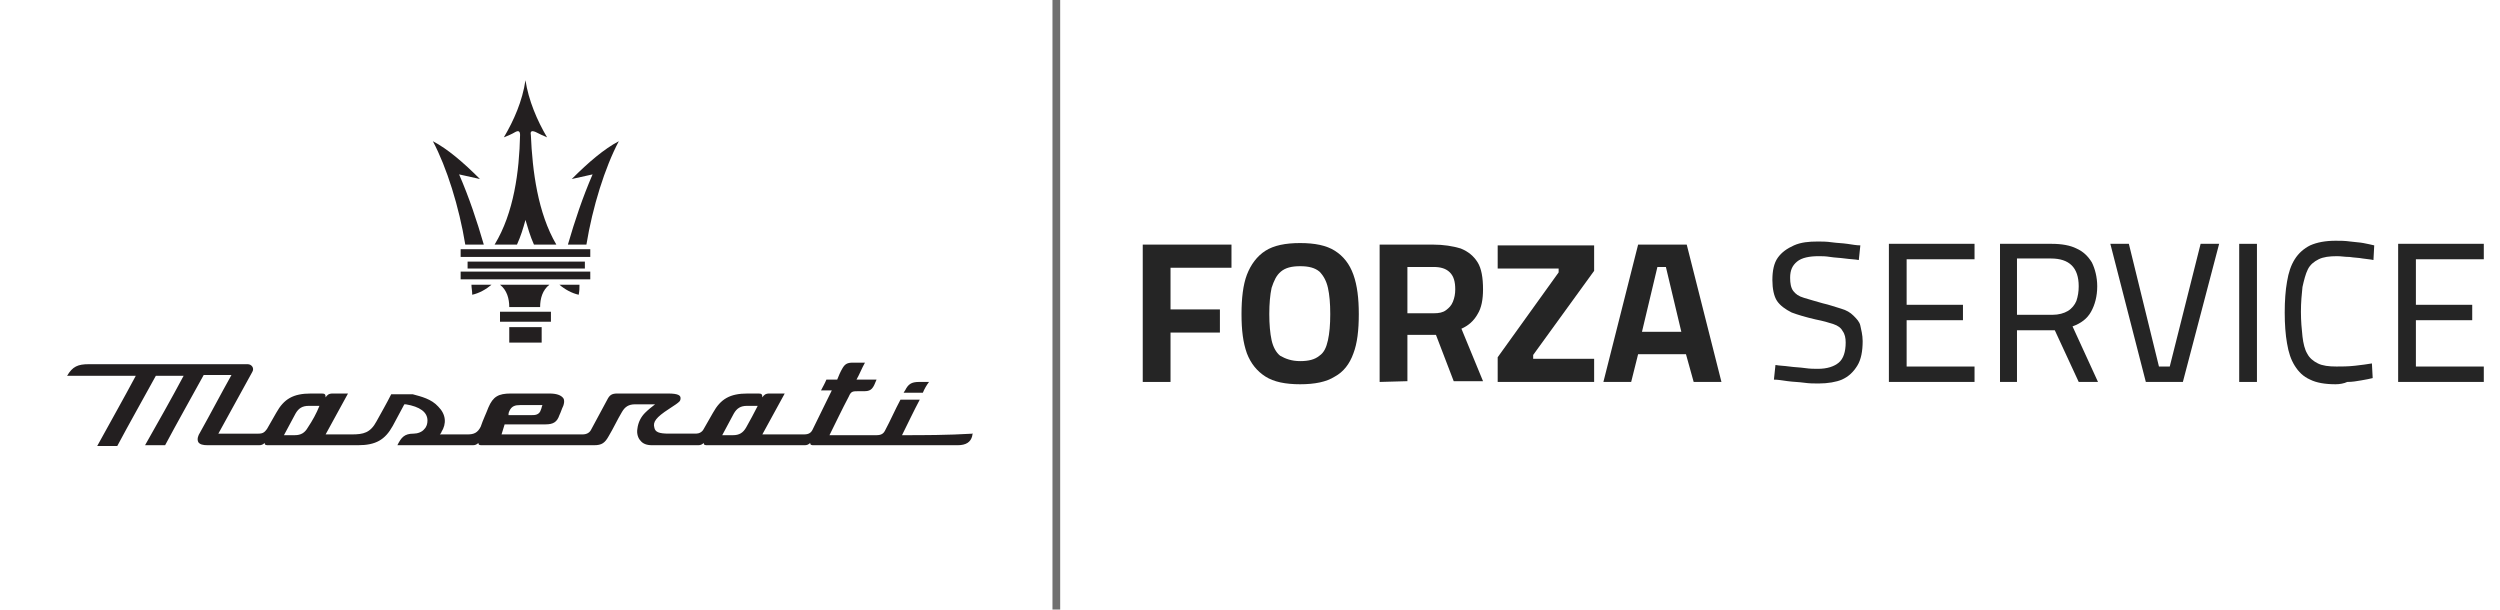
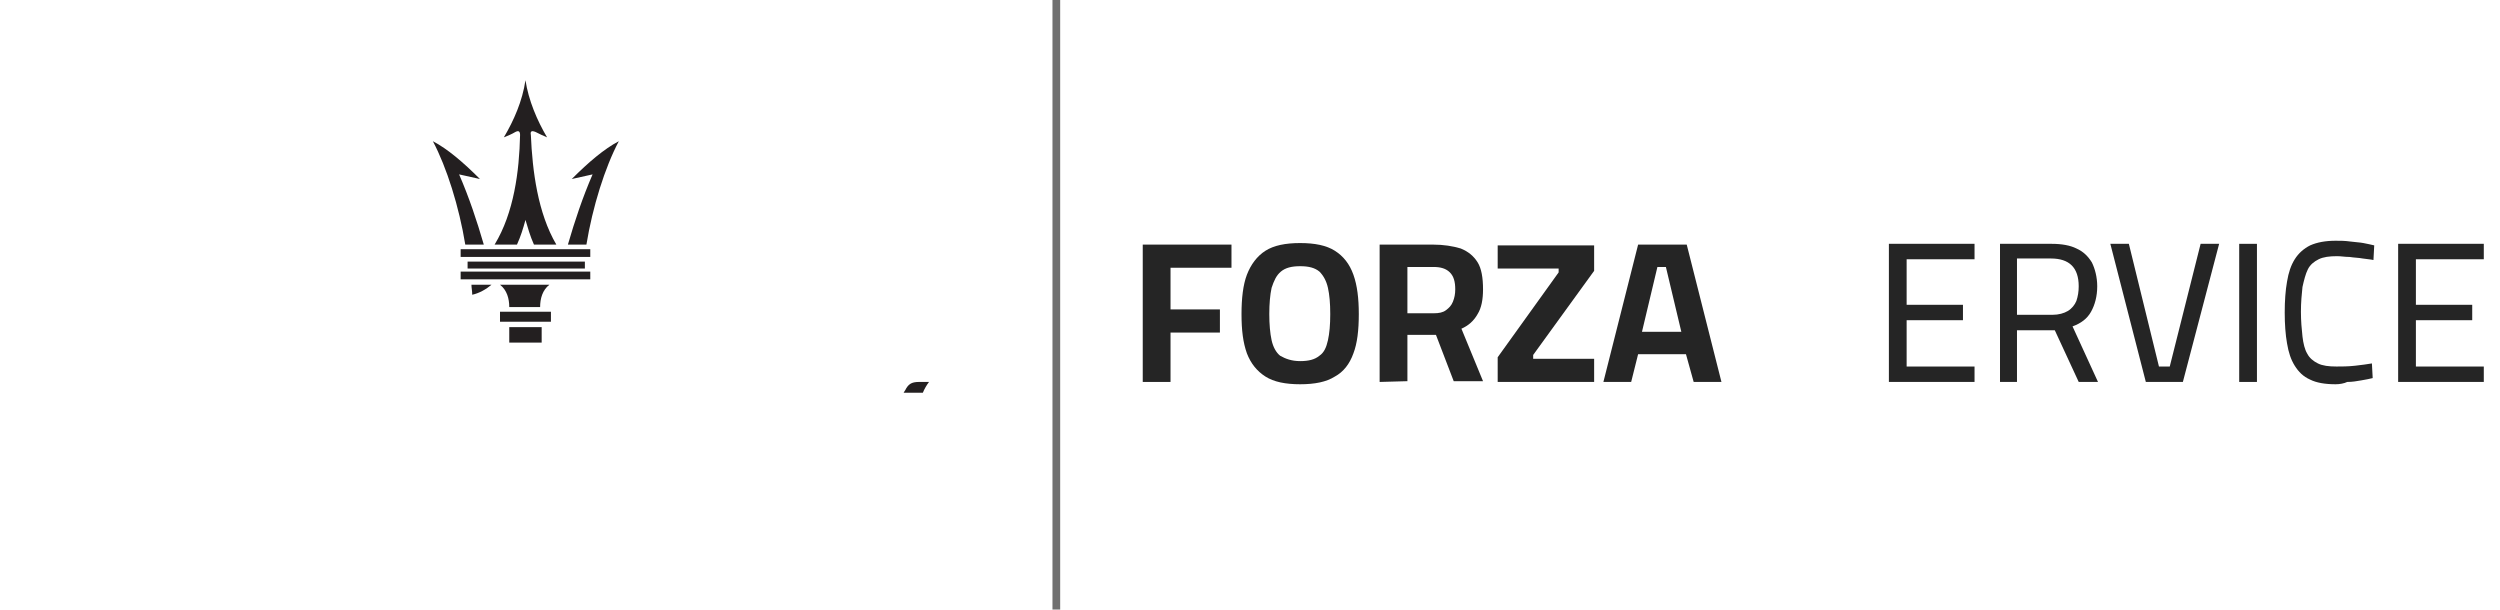
<svg xmlns="http://www.w3.org/2000/svg" version="1.1" id="Livello_1" x="0px" y="0px" viewBox="0 0 324 79" style="enable-background:new 0 0 324 79;" xml:space="preserve">
  <style type="text/css">
	.st0{enable-background:new    ;}
	.st1{fill:#252525;}
	.st2{fill:#707070;}
	.st3{fill:#231F20;}
</style>
  <g>
    <g class="st0">
      <path class="st1" d="M148.1,49.5V31.7h11.5v3h-7.9v5.4h6.4v3h-6.4v6.4H148.1z" />
      <path class="st1" d="M168.5,49.8c-1.9,0-3.4-0.3-4.5-1s-1.9-1.7-2.4-3c-0.5-1.4-0.7-3-0.7-5.1c0-2,0.2-3.8,0.7-5.1    s1.3-2.4,2.4-3.1c1.1-0.7,2.6-1,4.5-1s3.4,0.3,4.5,1s1.9,1.7,2.4,3.1c0.5,1.4,0.7,3.1,0.7,5.1c0,2.1-0.2,3.8-0.7,5.1    c-0.5,1.4-1.3,2.4-2.4,3C171.9,49.5,170.4,49.8,168.5,49.8z M168.5,46.8c1.1,0,1.9-0.2,2.5-0.7c0.6-0.4,0.9-1.1,1.1-2    c0.2-0.9,0.3-2,0.3-3.4s-0.1-2.5-0.3-3.4s-0.6-1.6-1.1-2.1c-0.6-0.5-1.4-0.7-2.5-0.7s-1.9,0.2-2.5,0.7s-0.9,1.2-1.2,2.1    c-0.2,0.9-0.3,2.1-0.3,3.4c0,1.3,0.1,2.5,0.3,3.4s0.6,1.6,1.1,2C166.6,46.5,167.4,46.8,168.5,46.8z" />
      <path class="st1" d="M178.8,49.5V31.7h6.9c1.4,0,2.6,0.2,3.6,0.5c1,0.4,1.7,1,2.2,1.8s0.7,2,0.7,3.5c0,1.3-0.2,2.4-0.7,3.2    c-0.5,0.9-1.2,1.5-2.1,1.9l2.8,6.8h-3.8l-2.3-6h-3.7v6L178.8,49.5L178.8,49.5z M182.4,40.6h3.4c0.7,0,1.2-0.1,1.6-0.4    c0.4-0.3,0.7-0.6,0.9-1.1s0.3-1,0.3-1.6c0-1-0.2-1.7-0.7-2.2s-1.2-0.7-2.1-0.7h-3.4V40.6z" />
      <path class="st1" d="M194.1,49.5v-3.2l7.9-11v-0.5h-7.9v-3h12.5v3.3L198.7,46v0.5h7.9v3H194.1z" />
      <path class="st1" d="M207.8,49.5l4.5-17.8h6.3l4.5,17.8h-3.6l-1-3.6h-6.2l-0.9,3.6H207.8z M212.8,43h5.1l-2-8.4h-1.1L212.8,43z" />
    </g>
    <g class="st0">
-       <path class="st1" d="M235.7,49.7c-0.6,0-1.2,0-1.9-0.1s-1.4-0.1-2.1-0.2c-0.7-0.1-1.3-0.2-1.8-0.2l0.2-1.9    c0.5,0.1,1.1,0.1,1.8,0.2c0.7,0.1,1.3,0.1,2,0.2c0.7,0.1,1.2,0.1,1.7,0.1c1.2,0,2.1-0.3,2.7-0.8s0.9-1.4,0.9-2.6    c0-0.6-0.1-1.1-0.4-1.5c-0.2-0.4-0.6-0.7-1.2-0.9s-1.3-0.4-2.3-0.6c-1.3-0.3-2.3-0.6-3.1-0.9c-0.8-0.4-1.5-0.9-1.9-1.5    s-0.6-1.6-0.6-2.7c0-1.2,0.2-2.2,0.7-2.9s1.2-1.2,2.1-1.6s1.9-0.5,3.1-0.5c0.5,0,1.1,0,1.8,0.1c0.7,0.1,1.3,0.1,2,0.2    s1.2,0.2,1.7,0.2l-0.2,1.9c-0.5-0.1-1.1-0.1-1.8-0.2c-0.7-0.1-1.3-0.1-1.9-0.2s-1.1-0.1-1.5-0.1c-1.2,0-2.2,0.2-2.8,0.7    c-0.6,0.5-0.9,1.1-0.9,2.1c0,0.7,0.1,1.3,0.4,1.7s0.7,0.7,1.4,0.9c0.6,0.2,1.4,0.4,2.4,0.7c0.9,0.2,1.7,0.5,2.4,0.7    c0.7,0.2,1.2,0.5,1.6,0.9s0.8,0.8,0.9,1.3s0.3,1.2,0.3,2c0,1.3-0.2,2.4-0.7,3.2s-1.1,1.4-2,1.8C238,49.5,236.9,49.7,235.7,49.7z" />
      <path class="st1" d="M244.8,49.5V31.6h11.1v2h-8.8v5.9h7.3v2h-7.3v6h8.8v2H244.8z" />
      <path class="st1" d="M259.2,49.5V31.6h6.7c1.3,0,2.4,0.2,3.2,0.6c0.9,0.4,1.5,1,2,1.8c0.4,0.8,0.7,1.9,0.7,3.1    c0,1.3-0.3,2.4-0.8,3.3c-0.5,0.9-1.3,1.5-2.4,1.9l3.3,7.2h-2.5l-3.1-6.7h-4.9v6.7H259.2z M261.5,40.8h4.5c0.8,0,1.5-0.2,2-0.5    s0.9-0.8,1.1-1.3c0.2-0.6,0.3-1.2,0.3-1.9c0-1.2-0.3-2.1-0.9-2.7c-0.6-0.6-1.5-0.9-2.7-0.9h-4.4v7.3H261.5z" />
      <path class="st1" d="M278.1,49.5l-4.6-17.9h2.4l3.9,15.9h1.4l4-15.9h2.4l-4.7,17.9H278.1z" />
      <path class="st1" d="M290.2,49.5V31.6h2.3v17.9H290.2z" />
      <path class="st1" d="M302.7,49.8c-1.4,0-2.5-0.2-3.3-0.6c-0.9-0.4-1.5-1-2-1.8s-0.8-1.7-1-2.9c-0.2-1.1-0.3-2.5-0.3-4    s0.1-2.9,0.3-4c0.2-1.2,0.5-2.1,1-2.9c0.5-0.8,1.2-1.4,2-1.8c0.9-0.4,2-0.6,3.3-0.6c0.6,0,1.2,0,1.9,0.1s1.2,0.1,1.7,0.2    c0.5,0.1,1,0.2,1.4,0.3l-0.1,1.9c-0.4-0.1-0.8-0.1-1.4-0.2c-0.5-0.1-1.1-0.1-1.7-0.2c-0.6,0-1.1-0.1-1.6-0.1c-1,0-1.8,0.1-2.4,0.4    c-0.6,0.3-1.1,0.7-1.4,1.3s-0.5,1.4-0.7,2.3c-0.1,0.9-0.2,2-0.2,3.2s0.1,2.3,0.2,3.2s0.3,1.7,0.6,2.2c0.3,0.6,0.8,1,1.4,1.3    s1.4,0.4,2.4,0.4c0.7,0,1.5,0,2.4-0.1s1.6-0.2,2.2-0.3l0.1,1.9c-0.4,0.1-0.9,0.2-1.5,0.3s-1.1,0.2-1.8,0.2    C303.8,49.7,303.2,49.8,302.7,49.8z" />
      <path class="st1" d="M310.8,49.5V31.6h11.1v2h-8.8v5.9h7.3v2h-7.3v6h8.8v2H310.8z" />
    </g>
  </g>
  <path class="st2" d="M137.4,79h-1V0h1V79z" />
  <g>
    <g>
      <path class="st3" d="M119.6,50.9c-0.8,0-1.7,0-2.5,0c0.1-0.1,0.1-0.2,0.2-0.3c0.4-0.8,0.8-1.1,1.8-1.1c0.4,0,0.9,0,1.3,0    C120.1,49.9,119.8,50.4,119.6,50.9z" />
-       <path class="st3" d="M116.9,56.4c0.8-1.6,1.5-3.1,2.3-4.6c-0.8,0-1.7,0-2.5,0c-0.7,1.3-1.3,2.7-2,4c-0.2,0.4-0.5,0.6-1.1,0.6    c-2,0-4.1,0-6.1,0c0.8-1.6,1.6-3.3,2.5-5c0.3-0.7,0.5-0.7,1.3-0.7c0.2,0,0.5,0,0.7,0c0.7,0,1-0.2,1.3-0.8c0.1-0.2,0.2-0.5,0.3-0.7    c-0.9,0-1.7,0-2.6,0c0.4-0.7,0.7-1.5,1.1-2.2c-0.5,0-1.1,0-1.6,0c-0.7,0-1,0.2-1.3,0.7c-0.3,0.5-0.5,1-0.7,1.5c-0.5,0-0.9,0-1.4,0    c-0.2,0.5-0.5,1-0.7,1.4c0.5,0,0.9,0,1.4,0c-0.3,0.6-2.2,4.5-2.5,5.1c-0.2,0.4-0.5,0.6-1.1,0.6c-1.8,0-3.6,0-5.4,0    c1-1.8,1.9-3.5,2.9-5.3c-0.7,0-1.3,0-2,0c-0.5,0-0.7,0.2-0.9,0.5c0-0.4-0.1-0.5-0.5-0.5c-0.5,0-0.9,0-1.4,0    c-2.3,0-3.5,0.7-4.5,2.5c-0.4,0.7-0.8,1.4-1.2,2.1c-0.2,0.4-0.6,0.6-1,0.6c-1.2,0-2.3,0-3.5,0c-1.3,0-1.8-0.2-1.9-0.8    c-0.2-0.7,0.2-1.3,1.9-2.4c0.3-0.2,0.6-0.4,0.9-0.6c0.4-0.3,0.6-0.4,0.6-0.8c0-0.3-0.2-0.6-1.6-0.6c-2.2,0-4.4,0-6.6,0    c-0.7,0-1,0.2-1.3,0.8c-0.7,1.3-1.4,2.6-2.1,3.9c-0.2,0.4-0.6,0.6-1.1,0.6c-3.5,0-7,0-10.5,0c0.1-0.4,0.3-0.9,0.4-1.3    c1.8,0,3.5,0,5.3,0c1,0,1.5-0.3,1.8-1.2c0.2-0.4,0.3-0.8,0.5-1.2c0.1-0.3,0.2-0.7,0-1c-0.3-0.4-0.9-0.6-1.8-0.6c-1.7,0-3.4,0-5,0    c-1.6,0-2.3,0.4-2.9,1.8c-0.3,0.8-0.7,1.6-1,2.5c-0.4,0.8-0.9,1-1.7,1c-1.2,0-2.4,0-3.6,0c0.1-0.1,0.2-0.2,0.2-0.3    c0.7-1.1,0.6-2.3-0.4-3.3c-0.9-1-2.2-1.3-3.3-1.6c-0.9,0-1.9,0-2.8,0c-0.6,1.2-1.3,2.4-1.9,3.5c-0.8,1.5-1.7,1.7-3.2,1.7    c-1.1,0-2.3,0-3.4,0c1-1.8,1.9-3.5,2.9-5.3c-0.7,0-1.3,0-2,0c-0.5,0-0.7,0.2-0.9,0.5c0-0.4-0.1-0.5-0.5-0.5c-0.5,0-0.9,0-1.4,0    c-2.3,0-3.5,0.7-4.5,2.5c-0.4,0.7-0.8,1.4-1.2,2.1c-0.3,0.4-0.5,0.6-1.1,0.6c-1.7,0-3.5,0-5.2,0c1.5-2.7,2.9-5.3,4.4-8    c0.3-0.5-0.1-1-0.6-1c-6.9,0-13.7,0-20.6,0c-1.4,0-2.1,0.3-2.8,1.5c3,0,5.9,0,8.9,0c-1.6,3-3.3,6-5,9.1c0.9,0,1.7,0,2.6,0    c1.6-3,3.3-6,5-9.1c1.2,0,2.4,0,3.6,0c-1.6,3-3.3,6-5,9c0.9,0,1.7,0,2.6,0c1.6-3,3.3-6,5-9.1c1.2,0,2.4,0,3.6,0    c-1.4,2.5-2.7,5-4.1,7.5c-0.2,0.3-0.4,0.8-0.2,1.2c0.2,0.3,0.6,0.4,1.2,0.4c2.2,0,4.5,0,6.7,0c0.3,0,0.5-0.1,0.7-0.3    c0,0.3,0.2,0.3,0.5,0.3c3.9,0,7.7,0,11.6,0c2.3,0,3.5-0.7,4.5-2.5c0.5-0.9,1-1.9,1.5-2.8c0,0,0.1,0,0.2,0c1.8,0.3,2.8,1,2.8,2.1    c0,0.4-0.1,0.8-0.4,1.1c-0.3,0.4-0.9,0.6-1.4,0.6c-1.2,0-1.6,0.5-2.1,1.5c3.3,0,6.6,0,9.8,0c0.3,0,0.5-0.1,0.7-0.3    c0,0.3,0.2,0.3,0.5,0.3c4.8,0,9.7,0,14.5,0c1,0,1.4-0.3,1.9-1.2c0.6-1,1.1-2.1,1.7-3.1c0.4-0.7,0.9-1,1.7-1c0.9,0,1.7,0,2.6,0    c-0.4,0.3-0.9,0.7-1.3,1.1c-0.5,0.5-0.9,1.2-1,2.1c-0.1,0.6,0.1,1.2,0.4,1.5c0.3,0.4,0.8,0.6,1.5,0.6c2,0,4,0,6,0    c0.3,0,0.5-0.1,0.7-0.3c0,0.3,0.2,0.3,0.5,0.3c4.2,0,8.4,0,12.6,0c0.3,0,0.5-0.1,0.7-0.3c0,0.3,0.2,0.3,0.5,0.3    c6.2,0,12.4,0,18.6,0c1.1,0,1.7-0.4,1.9-1.2c0-0.1,0-0.2,0.1-0.3C122.7,56.4,119.8,56.4,116.9,56.4z M66,53.3    c0.3-0.7,0.8-0.8,1.4-0.8c0.9,0,1.9,0,2.9,0c-0.1,0.2-0.1,0.4-0.2,0.6c-0.2,0.7-0.8,0.7-1.2,0.7c-1,0-2,0-3,0    C65.9,53.7,65.9,53.5,66,53.3z M39.9,55.4c-0.4,0.7-0.9,1-1.7,1c-0.5,0-0.9,0-1.4,0c0.5-0.9,1-1.9,1.5-2.8c0.4-0.7,0.9-1,1.7-1    c0.5,0,0.9,0,1.4,0C41,53.6,40.5,54.5,39.9,55.4z M96.7,55.4c-0.4,0.7-0.9,1-1.7,1c-0.5,0-0.9,0-1.4,0c0.5-0.9,1-1.9,1.5-2.8    c0.4-0.7,0.9-1,1.7-1c0.5,0,0.9,0,1.4,0C97.7,53.6,97.2,54.5,96.7,55.4z" />
    </g>
    <g>
      <path class="st3" d="M64.8,41.7c0-0.4,0-0.9,0-1.3c1.1,0,2.2,0,3.3,0l0,0c1.1,0,2.2,0,3.3,0c0,0.4,0,0.9,0,1.3c-1.1,0-2.2,0-3.3,0    l0,0C67,41.7,65.9,41.7,64.8,41.7z" />
      <path class="st3" d="M68.1,44.4c0.7,0,1.4,0,2.1,0c0-0.7,0-1.3,0-2c-0.7,0-1.4,0-2.1,0l0,0c-0.7,0-1.4,0-2.1,0c0,0.7,0,1.3,0,2    C66.7,44.4,67.4,44.4,68.1,44.4" />
      <path class="st3" d="M66,39.8c0-1.1-0.3-2.2-1.2-2.9c1.1,0,2.2,0,3.2,0l0,0c1.1,0,2.2,0,3.2,0c-0.9,0.7-1.2,1.8-1.2,2.9    c-0.7,0-1.4,0-2.1,0l0,0C67.4,39.8,66.7,39.8,66,39.8z" />
      <path class="st3" d="M60.6,34.8c0-0.3,0-0.6,0-0.9c2.5,0,5,0,7.6,0l0,0c2.5,0,5,0,7.6,0c0,0.3,0,0.6,0,0.9c-2.5,0-5,0-7.6,0l0,0    C65.6,34.8,63.1,34.8,60.6,34.8z" />
      <path class="st3" d="M61.2,38.2c0.9-0.2,1.8-0.7,2.5-1.3c-0.9,0-1.8,0-2.6,0C61.1,37.3,61.2,37.7,61.2,38.2z" />
-       <path class="st3" d="M75,38.2c-0.9-0.2-1.8-0.7-2.5-1.3c0.9,0,1.8,0,2.6,0C75.1,37.3,75.1,37.7,75,38.2z" />
      <path class="st3" d="M60.3,31.7c-0.8-4.9-2.4-10-4.2-13.4c1.9,1,3.9,2.7,6.1,4.9c-0.9-0.2-1.8-0.4-2.7-0.6c1.3,3,2.3,6,3.2,9.1    C61.9,31.7,61.1,31.7,60.3,31.7z" />
      <path class="st3" d="M76,31.7c0.8-4.9,2.4-10,4.2-13.4c-1.9,1-3.9,2.7-6.1,4.9c0.9-0.2,1.8-0.4,2.7-0.6c-1.3,3-2.3,6-3.2,9.1    C74.3,31.7,75.1,31.7,76,31.7z" />
      <path class="st3" d="M59.7,33.3c0-0.3,0-0.6,0-1c2.8,0,5.6,0,8.4,0l0,0c2.8,0,5.6,0,8.4,0c0,0.3,0,0.6,0,1c-2.8,0-5.6,0-8.4,0l0,0    C65.3,33.3,62.5,33.3,59.7,33.3z" />
      <path class="st3" d="M65.3,17.8c1.3-2.2,2.4-4.7,2.8-7.4c0.4,2.6,1.5,5.2,2.8,7.4c-0.5-0.2-0.9-0.4-1.5-0.7    c-0.5-0.2-0.7-0.1-0.6,0.4c0.2,4.7,0.9,10.1,3.3,14.2c-1,0-1.9,0-2.9,0c-0.5-1.1-0.8-2.2-1.1-3.2c-0.3,1.1-0.6,2.1-1.1,3.2    c-1,0-1.9,0-2.9,0c2.5-4.1,3.2-9.5,3.3-14.2c0-0.5-0.2-0.6-0.6-0.4C66.3,17.4,65.8,17.6,65.3,17.8z" />
      <path class="st3" d="M59.7,36.2c0-0.3,0-0.6,0-1c2.8,0,5.6,0,8.4,0l0,0c2.8,0,5.6,0,8.4,0c0,0.3,0,0.6,0,1c-2.8,0-5.6,0-8.4,0l0,0    C65.3,36.2,62.5,36.2,59.7,36.2z" />
    </g>
  </g>
</svg>